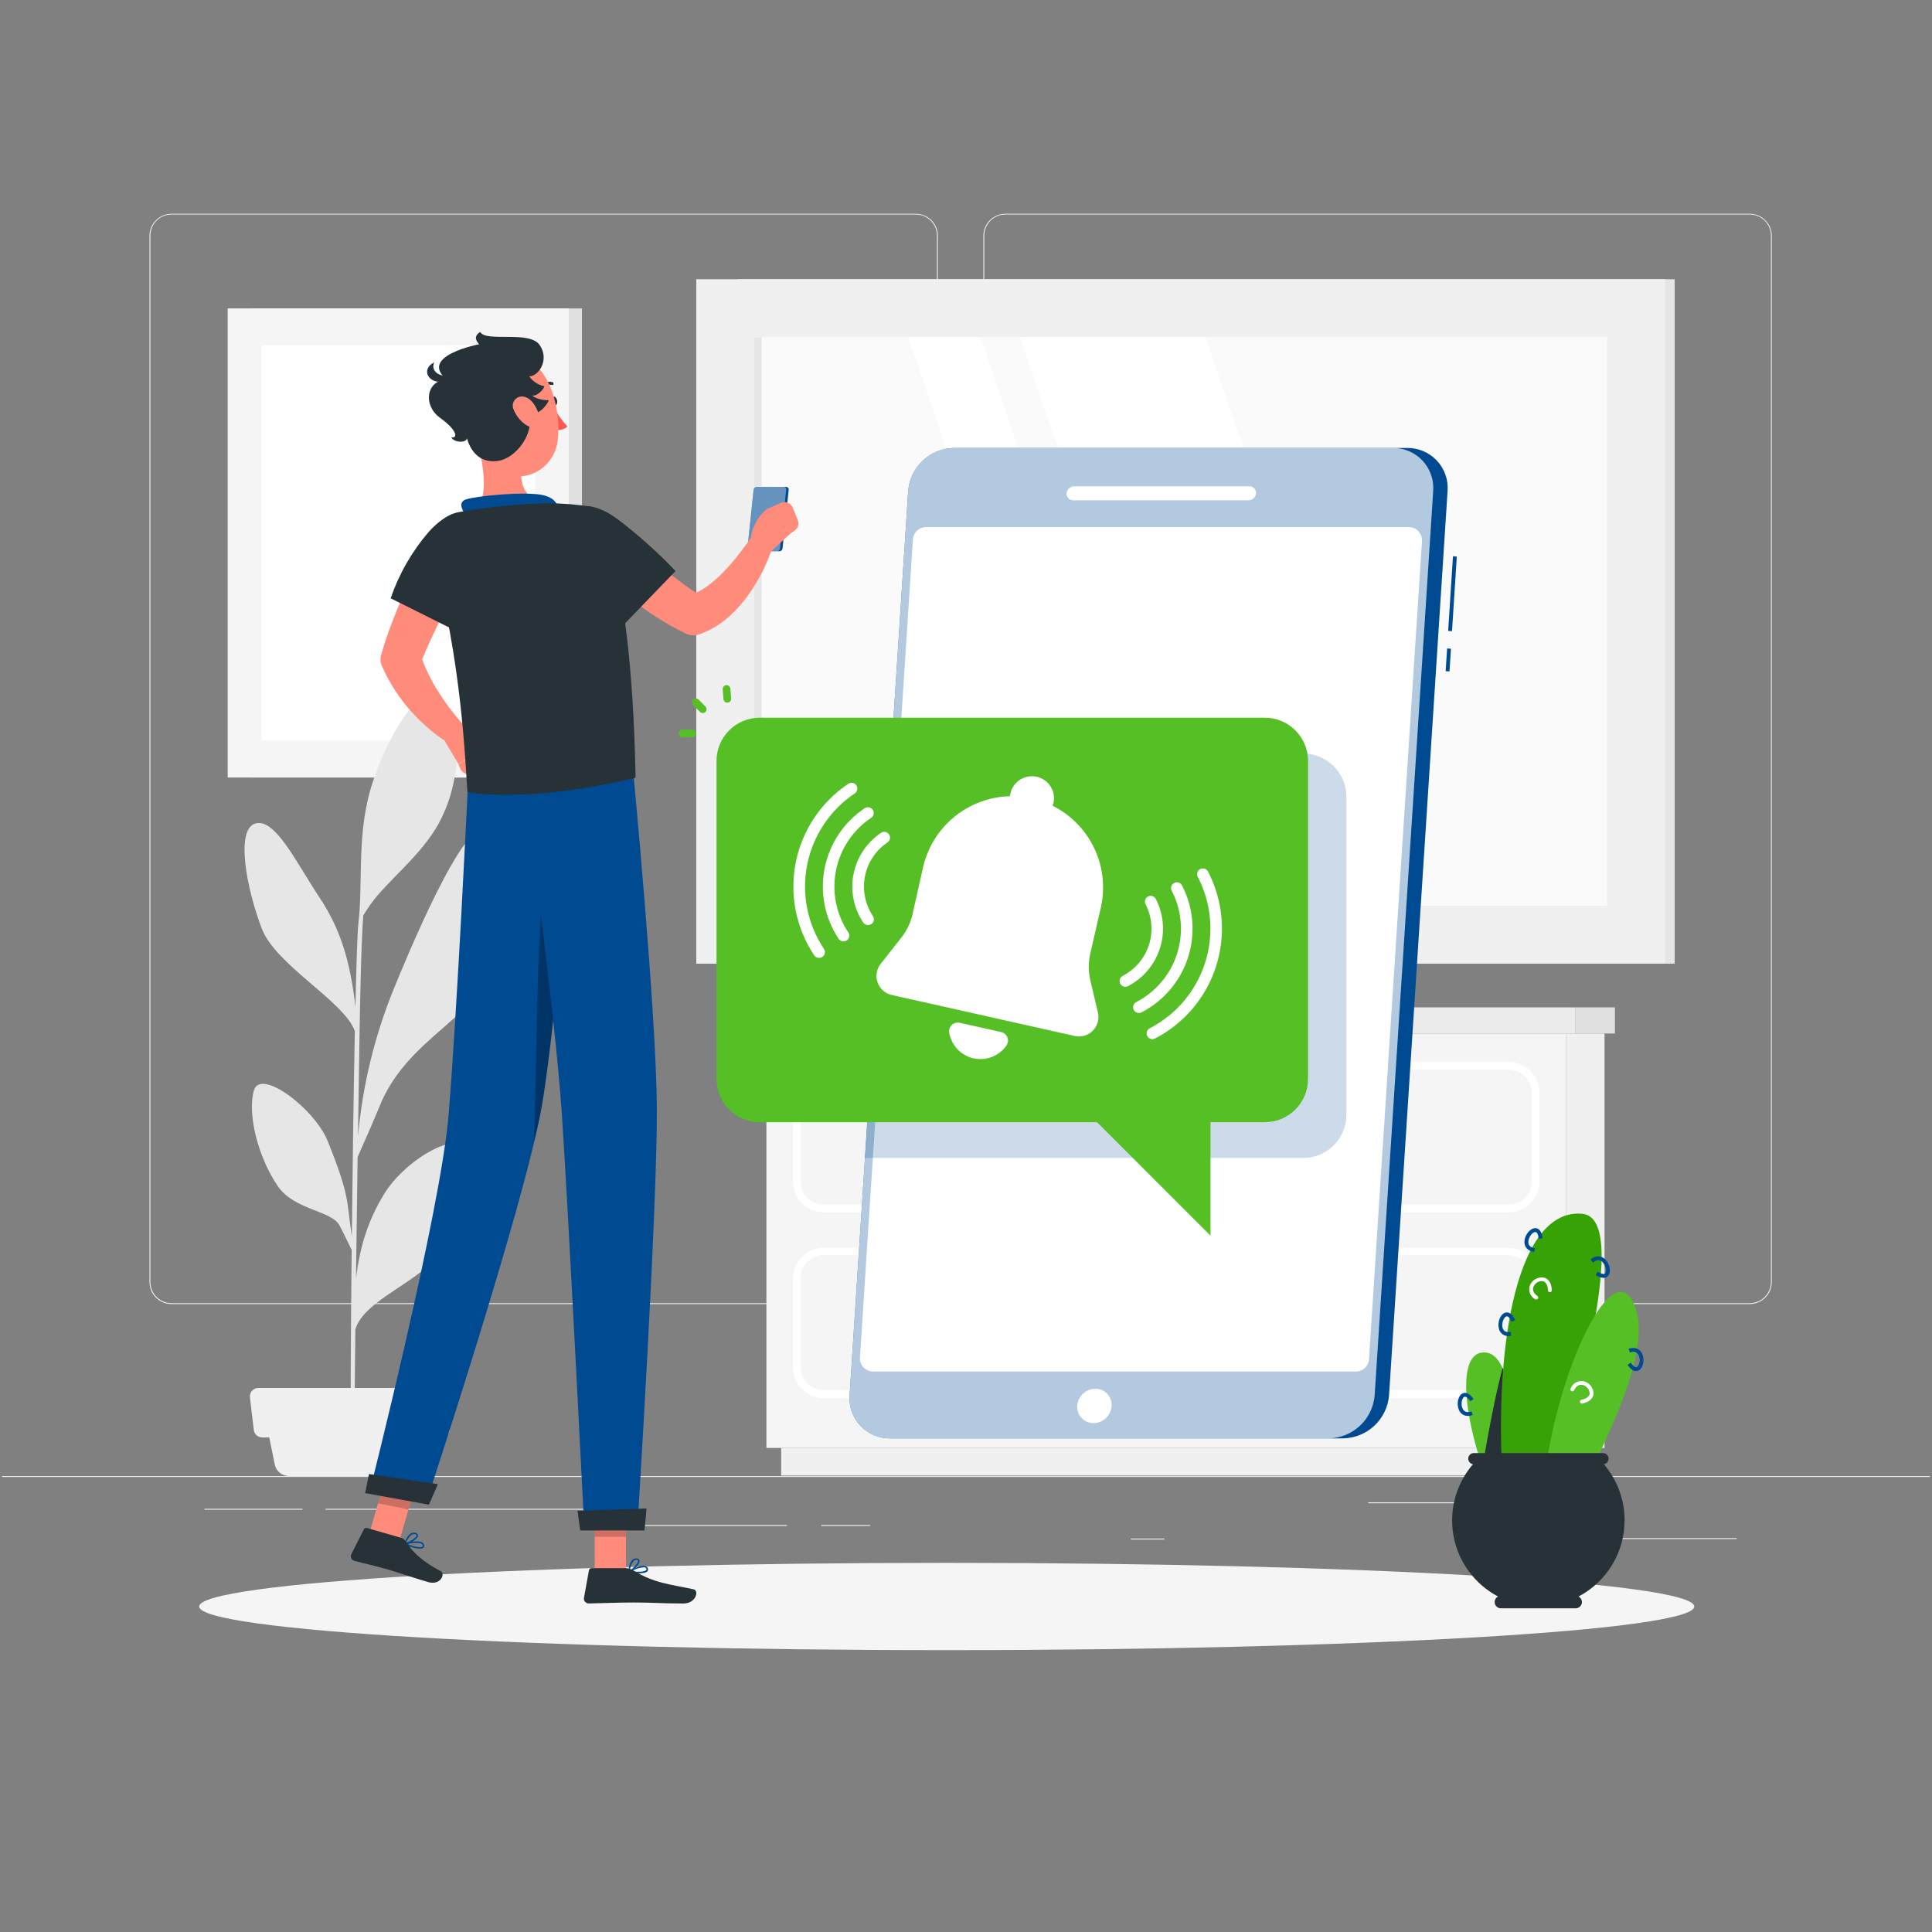
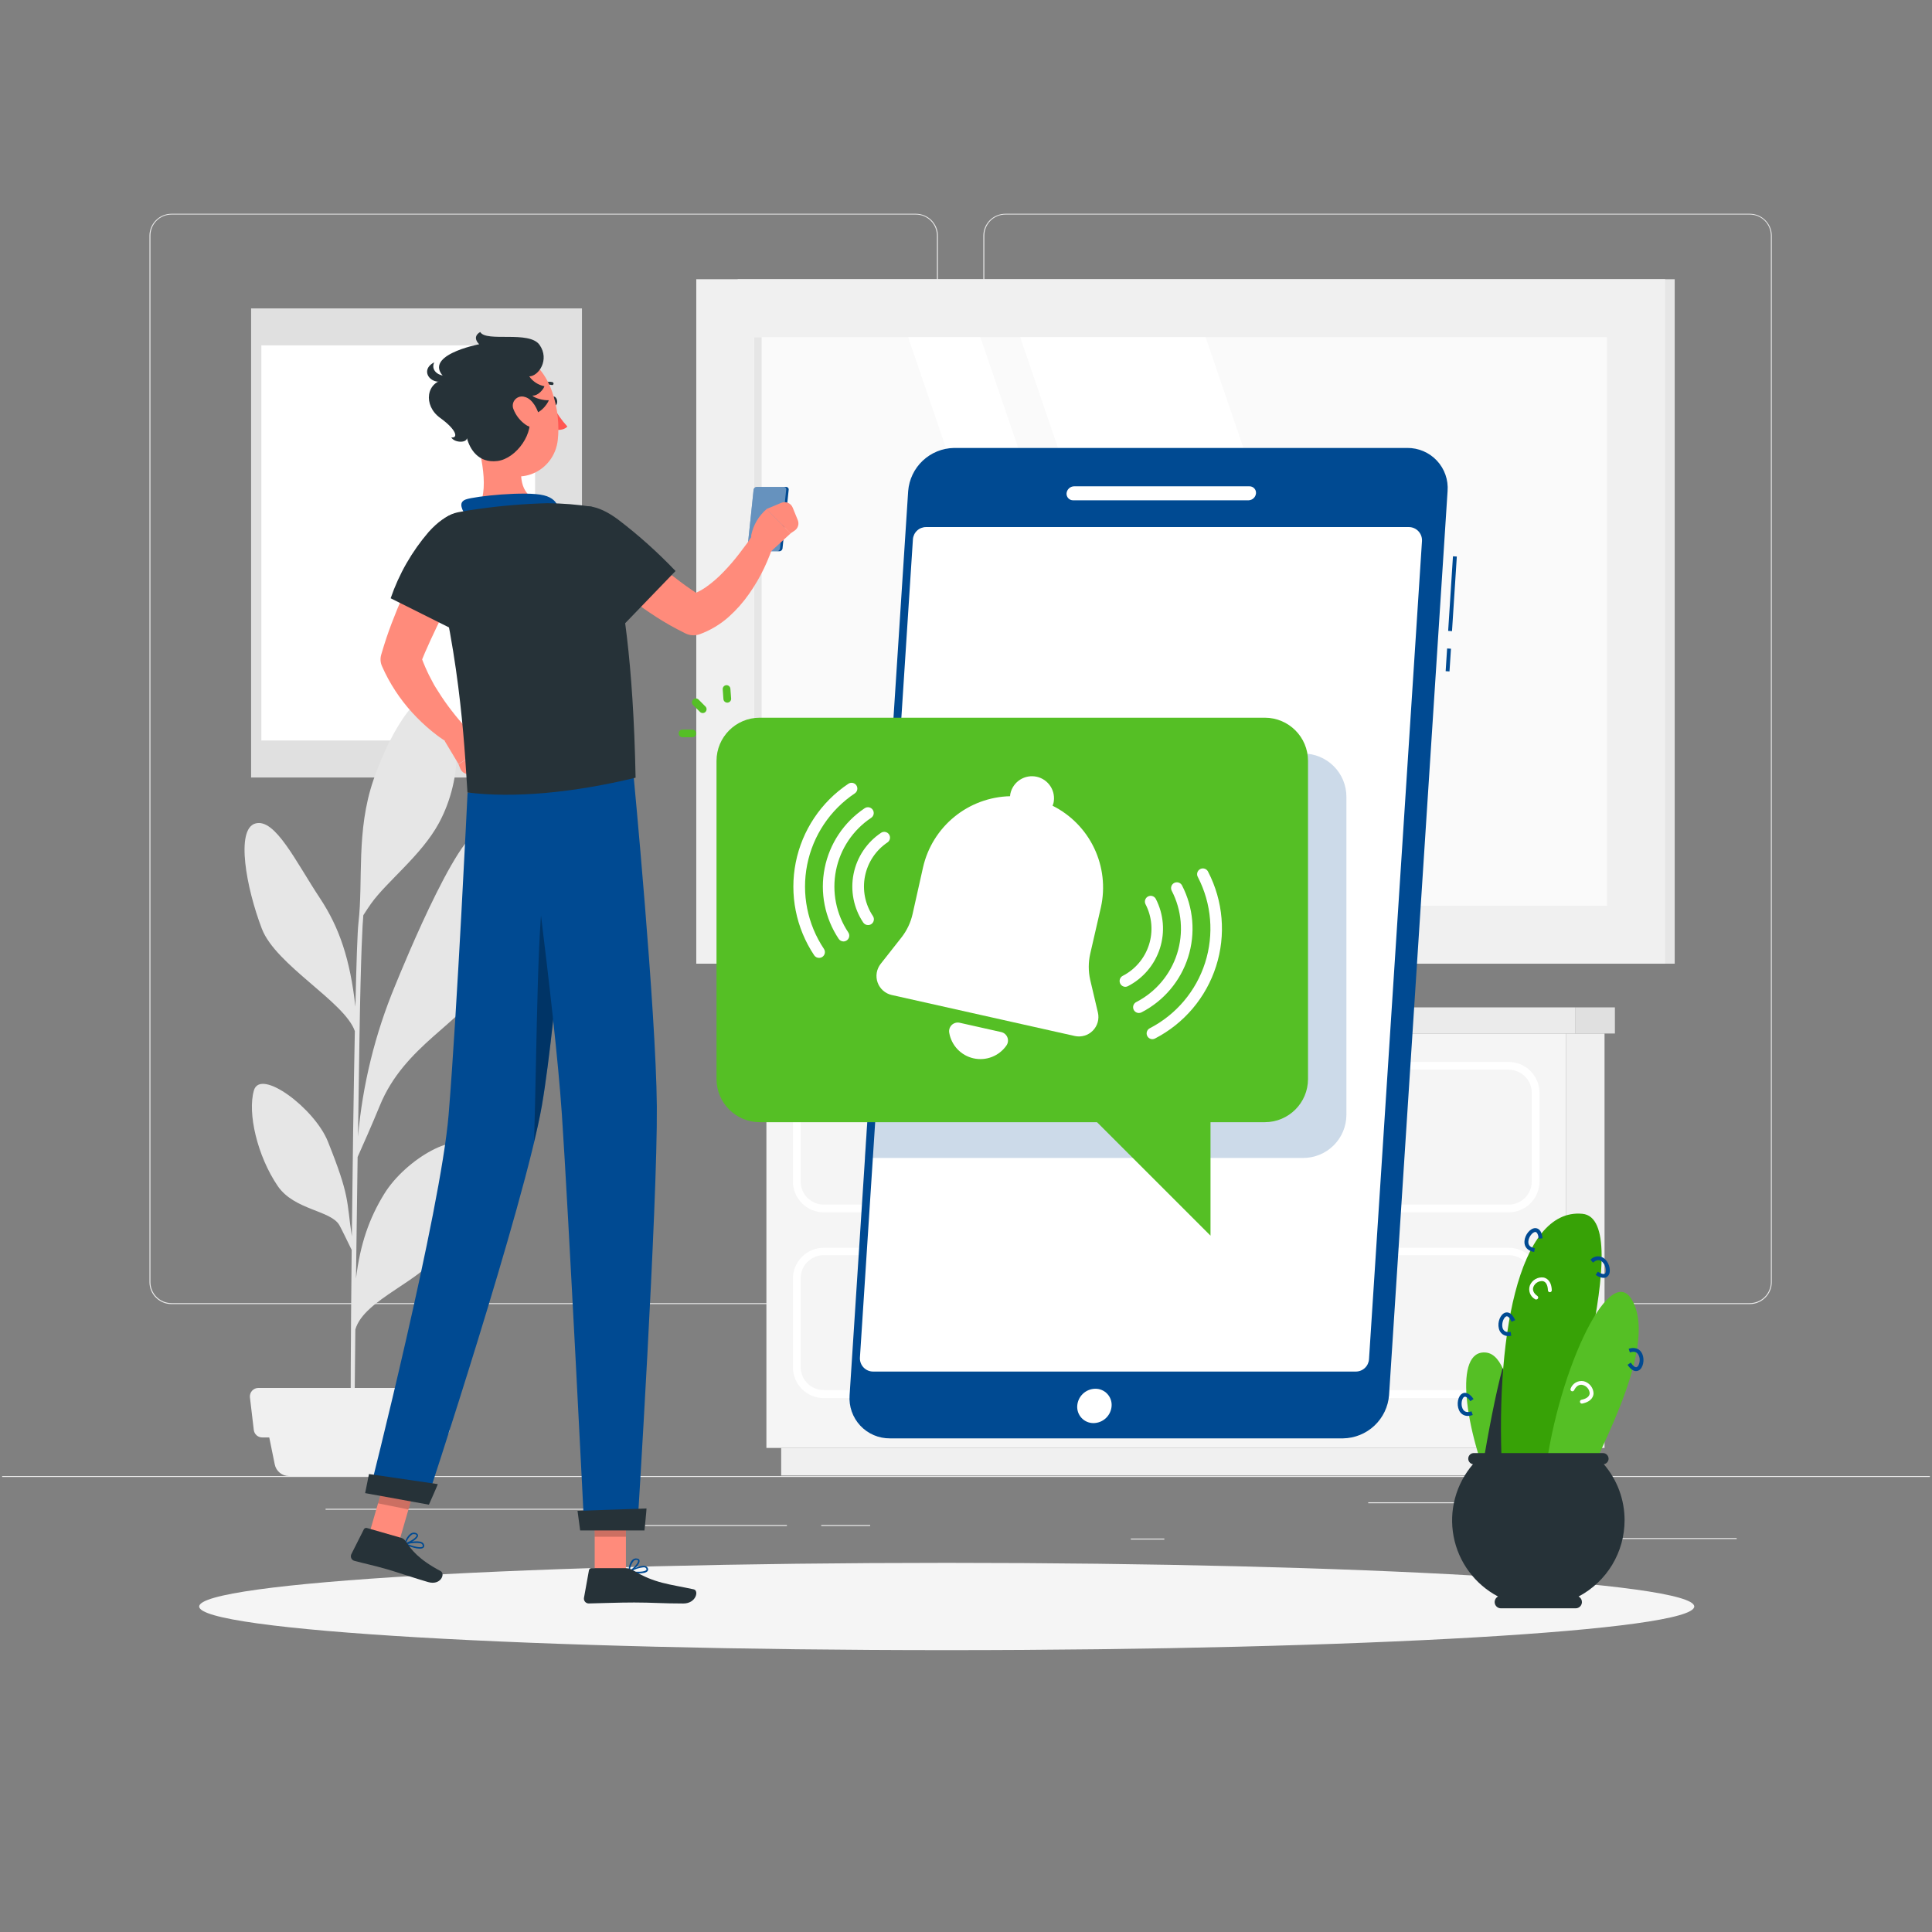
<svg xmlns="http://www.w3.org/2000/svg" width="450" height="450" viewBox="0 0 450 450" fill="none">
  <rect x="0" y="0" width="450" height="450" fill="#808080" stroke="none" />
  <g clip-path="url(#clip0_318_2759)">
    <path d="M449.5 343.797H0.5V344.021H449.5V343.797Z" fill="#EBEBEB" />
    <path d="M404.51 358.246H374.768V358.47H404.51V358.246Z" fill="#EBEBEB" />
    <path d="M271.193 358.362H263.389V358.587H271.193V358.362Z" fill="#EBEBEB" />
    <path d="M373.861 349.912H318.688V350.137H373.861V349.912Z" fill="#EBEBEB" />
    <path d="M202.676 355.21H191.28V355.435H202.676V355.21Z" fill="#EBEBEB" />
    <path d="M183.288 355.21H150.215V355.435H183.288V355.21Z" fill="#EBEBEB" />
-     <path d="M70.445 351.421H47.609V351.645H70.445V351.421Z" fill="#EBEBEB" />
    <path d="M143.084 351.421H75.833V351.645H143.084V351.421Z" fill="#EBEBEB" />
    <path d="M213.326 303.746H39.931C38.573 303.744 37.271 303.202 36.311 302.241C35.352 301.28 34.813 299.977 34.813 298.618V54.874C34.824 53.524 35.369 52.232 36.327 51.281C37.285 50.329 38.581 49.794 39.931 49.792H213.326C214.686 49.792 215.99 50.332 216.952 51.294C217.913 52.255 218.454 53.559 218.454 54.919V298.618C218.454 299.978 217.913 301.283 216.952 302.244C215.99 303.206 214.686 303.746 213.326 303.746ZM39.931 49.971C38.632 49.974 37.388 50.491 36.47 51.41C35.552 52.33 35.037 53.575 35.037 54.874V298.618C35.037 299.917 35.552 301.163 36.47 302.082C37.388 303.002 38.632 303.519 39.931 303.522H213.326C214.626 303.519 215.871 303.002 216.79 302.083C217.709 301.164 218.227 299.918 218.229 298.618V54.874C218.227 53.575 217.709 52.329 216.79 51.41C215.871 50.491 214.626 49.974 213.326 49.971H39.931Z" fill="#EBEBEB" />
    <path d="M407.572 303.746H234.169C232.809 303.744 231.507 303.203 230.545 302.242C229.584 301.28 229.043 299.978 229.041 298.618V54.874C229.055 53.523 229.601 52.232 230.561 51.28C231.521 50.329 232.817 49.794 234.169 49.792H407.572C408.921 49.796 410.214 50.332 411.171 51.284C412.127 52.235 412.67 53.525 412.682 54.874V298.618C412.682 299.975 412.144 301.277 411.187 302.238C410.229 303.199 408.929 303.741 407.572 303.746ZM234.169 49.971C232.869 49.974 231.623 50.491 230.704 51.41C229.785 52.329 229.268 53.575 229.266 54.874V298.618C229.268 299.918 229.785 301.164 230.704 302.083C231.623 303.002 232.869 303.519 234.169 303.522H407.572C408.872 303.519 410.118 303.002 411.037 302.083C411.956 301.164 412.473 299.918 412.475 298.618V54.874C412.473 53.575 411.956 52.329 411.037 51.41C410.118 50.491 408.872 49.974 407.572 49.971H234.169Z" fill="#EBEBEB" />
    <path d="M171.82 224.462L390.07 224.462V65.04L171.82 65.04L171.82 224.462Z" fill="#E6E6E6" />
    <path d="M162.176 224.462L387.834 224.462V65.04L162.176 65.04L162.176 224.462Z" fill="#F0F0F0" />
    <path d="M374.319 210.956V78.546L175.673 78.546V210.956H374.319Z" fill="#FAFAFA" />
    <path d="M326.034 210.947L280.811 78.546H237.626L282.849 210.947H326.034Z" fill="white" />
    <path d="M273.573 210.947L228.35 78.546H211.521L256.744 210.947H273.573Z" fill="white" />
    <path d="M177.397 210.956V78.546H175.682V210.956H177.397Z" fill="#E6E6E6" />
    <path d="M58.484 181.097H135.55V71.838L58.484 71.838L58.484 181.097Z" fill="#E0E0E0" />
-     <path d="M53.033 181.097H132.47V71.838L53.033 71.838L53.033 181.097Z" fill="#F5F5F5" />
    <path d="M124.631 172.476V80.44H60.873L60.873 172.476H124.631Z" fill="white" />
    <path d="M88.441 257.589C94.161 243.472 107.766 238.219 112.472 229.302C118.623 217.628 118.587 200.108 113.37 193.795C108.808 188.299 93.721 225.44 92.024 229.589C87.368 240.786 84.454 252.631 83.385 264.71C83.511 255.99 83.628 247.98 83.727 241.802C84.05 221.651 84.445 215.167 84.625 213.174C85.253 212.195 85.999 211.063 86.421 210.48C90.076 205.334 98.175 199.201 102.225 191.721C108.134 180.792 107.182 167.717 103.034 162.85C98.696 157.758 91.036 169.791 86.968 181.708C82.9 193.624 84.634 205.056 83.493 214.934C83.26 216.874 83.008 224.246 82.784 234.483C81.544 223.474 79.084 216.101 74.531 209.223C68.928 200.772 64.087 190.481 59.472 191.81C54.856 193.139 57.334 206.762 60.989 216.317C64.258 224.83 80.287 233.325 82.649 240.168C82.371 254.033 82.119 271.598 81.949 287.968C80.682 279.518 81.553 278.809 76.363 265.868C73.283 258.182 60.666 248.699 59.139 253.979C57.613 259.259 59.921 269.245 64.689 276.249C68.541 281.889 77.082 281.88 79.057 285.382C79.515 286.199 81.042 289.333 81.913 291.129C81.706 311.101 81.616 328.737 81.715 334.745L82.541 334.808C82.541 333.254 82.604 323.134 82.766 309.664C84.84 302.48 98.804 298.34 103.114 290.896C107.604 283.11 110.873 274.022 108.934 267.943C107.317 262.869 94.566 269.739 89.438 278.171C85.999 283.775 83.897 289.746 82.918 297.774C83.035 288.615 83.17 278.773 83.296 269.487C84.346 267.153 86.708 261.818 88.441 257.589Z" fill="#E6E6E6" />
    <path d="M96.64 343.797H67.293C66.518 343.796 65.766 343.528 65.166 343.037C64.565 342.546 64.153 341.863 63.998 341.103L61.914 330.866H102.028L99.945 341.13C99.781 341.885 99.364 342.561 98.762 343.046C98.161 343.531 97.412 343.796 96.64 343.797Z" fill="#F0F0F0" />
    <path d="M102.872 334.808H61.07C60.586 334.807 60.119 334.628 59.758 334.305C59.397 333.982 59.167 333.538 59.112 333.057L58.214 325.469C58.184 325.193 58.212 324.915 58.297 324.651C58.381 324.387 58.52 324.144 58.705 323.937C58.89 323.73 59.116 323.565 59.368 323.451C59.621 323.338 59.895 323.278 60.172 323.278H103.671C103.949 323.277 104.223 323.335 104.477 323.448C104.73 323.561 104.957 323.727 105.142 323.934C105.327 324.141 105.466 324.385 105.55 324.649C105.633 324.914 105.661 325.193 105.629 325.469L104.731 333.057C104.678 333.521 104.463 333.952 104.122 334.273C103.782 334.594 103.339 334.783 102.872 334.808Z" fill="#F0F0F0" />
    <path d="M364.756 337.25H373.727V240.724H364.756V337.25Z" fill="#F0F0F0" />
    <path d="M181.95 343.68H370.287V337.25H181.95V343.68Z" fill="#F0F0F0" />
    <path d="M364.765 240.724H178.511V337.25H364.765V240.724Z" fill="#F5F5F5" />
    <path d="M366.875 240.724H376.142V234.636H366.875V240.724Z" fill="#E0E0E0" />
    <path d="M366.875 234.636H176.095V240.724H366.875V234.636Z" fill="#EBEBEB" />
    <path d="M351.394 282.374H191.873C189.967 282.374 188.14 281.617 186.793 280.269C185.446 278.922 184.689 277.095 184.689 275.19V254.536C184.689 252.63 185.446 250.803 186.793 249.456C188.14 248.108 189.967 247.352 191.873 247.352H351.394C353.299 247.352 355.126 248.108 356.473 249.456C357.821 250.803 358.577 252.63 358.577 254.536V275.19C358.577 277.095 357.821 278.922 356.473 280.269C355.126 281.617 353.299 282.374 351.394 282.374ZM191.873 249.148C190.444 249.148 189.073 249.715 188.063 250.726C187.052 251.736 186.485 253.107 186.485 254.536V275.19C186.485 276.619 187.052 277.989 188.063 278.999C189.073 280.01 190.444 280.578 191.873 280.578H351.394C352.822 280.578 354.193 280.01 355.203 278.999C356.214 277.989 356.781 276.619 356.781 275.19V254.536C356.781 253.107 356.214 251.736 355.203 250.726C354.193 249.715 352.822 249.148 351.394 249.148H191.873Z" fill="white" />
    <path d="M351.394 325.648H191.873C189.967 325.648 188.14 324.891 186.793 323.544C185.446 322.197 184.689 320.37 184.689 318.464V297.81C184.689 295.905 185.446 294.078 186.793 292.73C188.14 291.383 189.967 290.626 191.873 290.626H351.394C353.299 290.626 355.126 291.383 356.473 292.73C357.821 294.078 358.577 295.905 358.577 297.81V318.464C358.577 320.37 357.821 322.197 356.473 323.544C355.126 324.891 353.299 325.648 351.394 325.648ZM191.873 292.35C190.444 292.35 189.073 292.918 188.063 293.928C187.052 294.939 186.485 296.309 186.485 297.738V318.392C186.485 319.821 187.052 321.192 188.063 322.202C189.073 323.213 190.444 323.78 191.873 323.78H351.394C352.822 323.78 354.193 323.213 355.203 322.202C356.214 321.192 356.781 319.821 356.781 318.392V297.738C356.781 296.309 356.214 294.939 355.203 293.928C354.193 292.918 352.822 292.35 351.394 292.35H191.873Z" fill="white" />
    <path d="M315.141 268.006H228.125C227.507 268.006 226.915 267.761 226.477 267.325C226.04 266.889 225.793 266.297 225.79 265.68V263.974C225.793 263.356 226.04 262.764 226.477 262.328C226.915 261.892 227.507 261.648 228.125 261.648H315.141C315.759 261.648 316.351 261.892 316.789 262.328C317.227 262.764 317.474 263.356 317.476 263.974V265.68C317.474 266.297 317.227 266.889 316.789 267.325C316.351 267.761 315.759 268.006 315.141 268.006ZM228.125 263.516C227.984 263.518 227.85 263.574 227.75 263.673C227.649 263.771 227.591 263.905 227.586 264.045V265.752C227.591 265.892 227.649 266.026 227.75 266.124C227.85 266.223 227.984 266.279 228.125 266.281H315.141C315.283 266.281 315.418 266.226 315.519 266.127C315.62 266.028 315.678 265.893 315.68 265.752V264.045C315.678 263.904 315.62 263.769 315.519 263.67C315.418 263.571 315.283 263.516 315.141 263.516H228.125Z" fill="white" />
    <path d="M315.141 311.28H228.125C227.507 311.28 226.915 311.035 226.477 310.6C226.04 310.164 225.793 309.572 225.79 308.954V307.248C225.793 306.631 226.04 306.039 226.477 305.603C226.915 305.167 227.507 304.922 228.125 304.922H315.141C315.759 304.922 316.351 305.167 316.789 305.603C317.227 306.039 317.474 306.631 317.476 307.248V308.954C317.474 309.572 317.227 310.164 316.789 310.6C316.351 311.035 315.759 311.28 315.141 311.28ZM228.125 306.718C227.984 306.721 227.85 306.777 227.75 306.876C227.649 306.974 227.591 307.108 227.586 307.248V308.954C227.591 309.095 227.649 309.228 227.75 309.327C227.85 309.426 227.984 309.482 228.125 309.484H315.141C315.283 309.484 315.418 309.429 315.519 309.33C315.62 309.23 315.678 309.096 315.68 308.954V307.248C315.678 307.107 315.62 306.972 315.519 306.873C315.418 306.774 315.283 306.718 315.141 306.718H228.125Z" fill="white" />
    <path d="M220.51 384.35C316.67 384.35 394.623 379.799 394.623 374.185C394.623 368.571 316.67 364.02 220.51 364.02C124.35 364.02 46.397 368.571 46.397 374.185C46.397 379.799 124.35 384.35 220.51 384.35Z" fill="#F5F5F5" />
    <path d="M337.062 151.043L336.72 156.331L337.616 156.389L337.958 151.101L337.062 151.043Z" fill="#004A92" />
    <path d="M338.424 129.57L337.304 146.946L338.2 147.004L339.321 129.628L338.424 129.57Z" fill="#004A92" />
    <path d="M327.767 104.336H222.207C219.497 104.384 216.901 105.439 214.927 107.297C212.953 109.155 211.742 111.682 211.53 114.385L197.889 324.966C197.79 326.257 197.96 327.554 198.388 328.776C198.817 329.997 199.494 331.117 200.378 332.062C201.263 333.008 202.334 333.76 203.524 334.269C204.714 334.779 205.997 335.036 207.291 335.023H312.833C315.549 334.978 318.15 333.923 320.129 332.063C322.108 330.204 323.324 327.673 323.538 324.966L337.169 114.385C337.269 113.094 337.099 111.797 336.671 110.576C336.242 109.355 335.564 108.236 334.68 107.291C333.795 106.346 332.724 105.595 331.534 105.087C330.344 104.578 329.061 104.322 327.767 104.336Z" fill="#004A92" />
-     <path opacity="0.7" d="M324.418 104.336H222.207C219.497 104.384 216.901 105.439 214.927 107.297C212.953 109.155 211.742 111.682 211.53 114.385L197.889 324.966C197.79 326.257 197.96 327.554 198.388 328.776C198.817 329.997 199.494 331.117 200.378 332.062C201.263 333.008 202.334 333.76 203.524 334.269C204.714 334.779 205.997 335.036 207.291 335.023H309.484C312.199 334.978 314.8 333.923 316.78 332.063C318.759 330.204 319.974 327.673 320.188 324.966L333.82 114.385C333.919 113.094 333.75 111.797 333.321 110.576C332.892 109.355 332.214 108.236 331.33 107.291C330.446 106.346 329.375 105.595 328.185 105.087C326.995 104.578 325.712 104.322 324.418 104.336Z" fill="white" />
    <path d="M315.797 319.461H203.367C202.947 319.462 202.531 319.376 202.144 319.21C201.758 319.043 201.411 318.799 201.123 318.493C200.835 318.186 200.613 317.824 200.471 317.428C200.328 317.033 200.269 316.612 200.296 316.192L212.635 125.637C212.685 124.858 213.029 124.128 213.598 123.595C214.166 123.061 214.917 122.764 215.697 122.763H328.135C328.556 122.763 328.973 122.85 329.359 123.018C329.745 123.185 330.093 123.43 330.38 123.737C330.668 124.044 330.89 124.407 331.032 124.803C331.174 125.2 331.233 125.621 331.206 126.041L318.868 316.587C318.818 317.367 318.472 318.098 317.901 318.632C317.331 319.166 316.578 319.463 315.797 319.461Z" fill="white" />
    <path d="M290.814 116.531H249.946C249.736 116.533 249.528 116.491 249.335 116.408C249.141 116.325 248.967 116.203 248.824 116.049C248.68 115.896 248.57 115.714 248.501 115.515C248.431 115.317 248.404 115.106 248.42 114.897C248.461 114.461 248.66 114.056 248.979 113.756C249.298 113.457 249.716 113.285 250.153 113.271H291.021C291.231 113.268 291.439 113.309 291.632 113.391C291.825 113.473 291.999 113.594 292.143 113.747C292.287 113.9 292.397 114.081 292.467 114.279C292.536 114.477 292.564 114.687 292.548 114.897C292.508 115.334 292.31 115.741 291.991 116.042C291.672 116.344 291.253 116.517 290.814 116.531Z" fill="white" />
    <path d="M258.917 327.462C258.852 328.538 258.381 329.55 257.599 330.293C256.818 331.036 255.784 331.456 254.706 331.467C254.188 331.472 253.675 331.37 253.198 331.168C252.721 330.965 252.291 330.667 251.935 330.291C251.579 329.915 251.304 329.47 251.127 328.984C250.95 328.497 250.875 327.979 250.907 327.462C250.975 326.387 251.447 325.378 252.228 324.637C253.01 323.896 254.042 323.478 255.119 323.466C255.636 323.46 256.149 323.561 256.626 323.762C257.103 323.964 257.533 324.261 257.889 324.636C258.246 325.011 258.521 325.456 258.698 325.942C258.875 326.428 258.95 326.946 258.917 327.462Z" fill="white" />
    <path opacity="0.2" d="M303.548 175.512H207.543L201.436 269.712H303.548C306.213 269.707 308.767 268.647 310.651 266.764C312.536 264.881 313.599 262.328 313.606 259.663V185.596C313.608 182.925 312.55 180.363 310.664 178.472C308.778 176.581 306.219 175.516 303.548 175.512Z" fill="#004A92" />
    <path d="M294.604 167.169H176.948C171.393 167.169 166.89 171.672 166.89 177.227V251.321C166.89 256.875 171.393 261.378 176.948 261.378H294.604C300.159 261.378 304.662 256.875 304.662 251.321V177.227C304.662 171.672 300.159 167.169 294.604 167.169Z" fill="#55BF25" />
    <path d="M163.676 166.083C163.44 166.082 163.214 165.988 163.047 165.822L161.431 164.215C161.262 164.046 161.167 163.816 161.167 163.577C161.167 163.338 161.262 163.109 161.431 162.94C161.6 162.771 161.829 162.676 162.068 162.676C162.307 162.676 162.537 162.771 162.706 162.94L164.313 164.556C164.48 164.724 164.574 164.952 164.574 165.189C164.574 165.426 164.48 165.654 164.313 165.822C164.229 165.905 164.13 165.971 164.02 166.016C163.911 166.061 163.794 166.083 163.676 166.083Z" fill="#55BF25" />
    <path d="M161.242 171.722H158.97C158.732 171.722 158.504 171.628 158.335 171.459C158.167 171.291 158.072 171.062 158.072 170.824C158.072 170.586 158.167 170.358 158.335 170.189C158.504 170.021 158.732 169.926 158.97 169.926H161.242C161.48 169.926 161.709 170.021 161.877 170.189C162.045 170.358 162.14 170.586 162.14 170.824C162.14 171.062 162.045 171.291 161.877 171.459C161.709 171.628 161.48 171.722 161.242 171.722Z" fill="#55BF25" />
    <path d="M169.396 163.658C169.168 163.659 168.949 163.573 168.782 163.418C168.615 163.263 168.514 163.05 168.498 162.823L168.336 160.551C168.328 160.433 168.343 160.314 168.38 160.202C168.417 160.09 168.476 159.986 168.554 159.897C168.632 159.808 168.726 159.735 168.832 159.682C168.938 159.629 169.053 159.598 169.171 159.59C169.408 159.575 169.641 159.655 169.82 159.811C169.998 159.968 170.107 160.189 170.123 160.425L170.294 162.697C170.302 162.815 170.288 162.934 170.25 163.046C170.213 163.158 170.154 163.262 170.076 163.351C169.998 163.44 169.904 163.514 169.798 163.566C169.692 163.619 169.577 163.65 169.459 163.658H169.396Z" fill="#55BF25" />
    <path d="M245.825 251.689L281.951 287.807V251.689H245.825Z" fill="#55BF25" />
    <path d="M255.73 235.866L253.934 228.242C253.48 226.238 253.48 224.158 253.934 222.154L256.43 211.297C257.451 206.667 256.898 201.829 254.858 197.549C252.819 193.269 249.409 189.793 245.169 187.671C245.249 187.471 245.318 187.267 245.376 187.06C245.523 186.401 245.539 185.72 245.423 185.055C245.308 184.39 245.062 183.755 244.7 183.185C244.339 182.615 243.869 182.122 243.317 181.733C242.765 181.345 242.141 181.069 241.483 180.922C240.824 180.775 240.143 180.758 239.478 180.874C238.813 180.99 238.178 181.236 237.608 181.597C237.038 181.959 236.545 182.429 236.156 182.981C235.768 183.533 235.492 184.156 235.345 184.815C235.3 185.025 235.273 185.238 235.264 185.452C230.525 185.564 225.958 187.253 222.287 190.252C218.616 193.251 216.05 197.39 214.996 202.012L212.563 212.877C212.116 214.878 211.226 216.753 209.959 218.364L205.118 224.515C204.645 225.119 204.332 225.832 204.208 226.589C204.085 227.346 204.155 228.122 204.413 228.845C204.67 229.567 205.106 230.213 205.68 230.721C206.254 231.23 206.947 231.585 207.696 231.753L250.351 241.308C251.096 241.469 251.87 241.44 252.602 241.222C253.333 241.005 253.997 240.606 254.534 240.063C255.07 239.521 255.461 238.852 255.67 238.118C255.879 237.384 255.899 236.61 255.73 235.866Z" fill="white" />
    <path d="M223.518 238.219C223.194 238.147 222.857 238.157 222.537 238.247C222.217 238.337 221.924 238.504 221.684 238.734C221.445 238.964 221.265 239.25 221.162 239.565C221.059 239.881 221.036 240.218 221.094 240.545C221.339 241.988 222.008 243.325 223.015 244.387C224.023 245.448 225.323 246.186 226.752 246.506C228.18 246.825 229.671 246.713 231.035 246.182C232.399 245.652 233.574 244.727 234.411 243.526C234.602 243.256 234.724 242.942 234.765 242.613C234.807 242.285 234.767 241.951 234.649 241.641C234.531 241.331 234.338 241.056 234.089 240.838C233.839 240.62 233.54 240.467 233.217 240.392L223.518 238.219Z" fill="white" />
    <path d="M190.759 223.106C190.537 223.107 190.317 223.053 190.121 222.948C189.925 222.843 189.759 222.69 189.637 222.504C185.395 216.15 183.852 208.371 185.346 200.878C186.839 193.386 191.248 186.794 197.602 182.552C197.9 182.354 198.264 182.283 198.614 182.354C198.964 182.424 199.272 182.631 199.47 182.929C199.668 183.227 199.739 183.591 199.668 183.941C199.597 184.291 199.39 184.599 199.093 184.797C193.341 188.65 189.353 194.628 188.006 201.418C186.659 208.209 188.063 215.257 191.909 221.013C192.107 221.31 192.18 221.673 192.111 222.023C192.042 222.374 191.837 222.682 191.541 222.881C191.309 223.034 191.036 223.112 190.759 223.106Z" fill="white" />
    <path d="M196.462 219.28C196.241 219.279 196.024 219.223 195.83 219.118C195.636 219.013 195.47 218.862 195.348 218.679C192.12 213.838 190.945 207.914 192.081 202.208C193.218 196.501 196.573 191.48 201.41 188.245C201.557 188.147 201.722 188.078 201.896 188.044C202.07 188.009 202.249 188.009 202.423 188.044C202.597 188.079 202.762 188.147 202.909 188.246C203.057 188.344 203.183 188.471 203.282 188.618C203.38 188.765 203.449 188.931 203.483 189.105C203.518 189.279 203.518 189.458 203.483 189.631C203.449 189.805 203.38 189.971 203.282 190.118C203.183 190.265 203.057 190.392 202.909 190.49C198.664 193.323 195.718 197.727 194.719 202.732C193.721 207.737 194.751 212.934 197.584 217.179C197.783 217.475 197.856 217.839 197.786 218.189C197.717 218.539 197.512 218.848 197.216 219.047C196.992 219.196 196.73 219.277 196.462 219.28Z" fill="white" />
    <path d="M202.173 215.464C201.953 215.465 201.736 215.411 201.541 215.308C201.347 215.204 201.181 215.054 201.059 214.871C199.959 213.224 199.195 211.375 198.809 209.432C198.424 207.489 198.426 205.489 198.815 203.546C199.203 201.603 199.971 199.757 201.075 198.111C202.178 196.466 203.595 195.054 205.244 193.957C205.541 193.772 205.897 193.71 206.238 193.784C206.58 193.857 206.879 194.061 207.073 194.351C207.268 194.64 207.342 194.995 207.281 195.338C207.219 195.682 207.027 195.988 206.744 196.193C205.391 197.096 204.229 198.256 203.325 199.609C202.421 200.961 201.792 202.478 201.474 204.073C201.156 205.668 201.156 207.311 201.473 208.906C201.79 210.501 202.419 212.019 203.322 213.371C203.519 213.669 203.59 214.031 203.521 214.381C203.452 214.73 203.249 215.039 202.954 215.239C202.723 215.392 202.45 215.47 202.173 215.464Z" fill="white" />
    <path d="M268.418 242.044C268.117 242.044 267.825 241.942 267.588 241.756C267.352 241.569 267.184 241.309 267.113 241.017C267.042 240.724 267.07 240.416 267.195 240.142C267.319 239.867 267.532 239.642 267.799 239.503C273.951 236.324 278.59 230.833 280.695 224.235C282.799 217.637 282.198 210.474 279.024 204.32C278.927 204.162 278.864 203.985 278.839 203.802C278.814 203.619 278.826 203.432 278.876 203.254C278.926 203.075 279.012 202.909 279.13 202.766C279.247 202.622 279.392 202.505 279.556 202.42C279.721 202.335 279.901 202.285 280.086 202.273C280.271 202.261 280.456 202.287 280.63 202.35C280.804 202.413 280.964 202.511 281.098 202.638C281.233 202.765 281.34 202.919 281.412 203.089C283.147 206.452 284.201 210.124 284.516 213.895C284.831 217.666 284.4 221.462 283.247 225.066C282.095 228.67 280.244 232.012 277.799 234.9C275.355 237.789 272.366 240.168 269.002 241.901C268.82 241.99 268.621 242.039 268.418 242.044Z" fill="white" />
    <path d="M265.266 235.947C264.965 235.946 264.673 235.845 264.436 235.658C264.2 235.472 264.032 235.212 263.961 234.919C263.89 234.627 263.918 234.318 264.043 234.044C264.167 233.77 264.38 233.545 264.647 233.406C266.894 232.247 268.891 230.657 270.523 228.726C272.155 226.796 273.39 224.562 274.158 222.153C274.926 219.745 275.212 217.208 274.999 214.689C274.786 212.17 274.079 209.717 272.917 207.472C272.753 207.154 272.722 206.783 272.83 206.442C272.939 206.101 273.179 205.817 273.497 205.653C273.814 205.489 274.185 205.457 274.526 205.566C274.867 205.675 275.151 205.914 275.315 206.232C276.639 208.792 277.445 211.588 277.687 214.459C277.929 217.331 277.603 220.222 276.728 222.968C275.852 225.713 274.444 228.259 272.583 230.46C270.723 232.661 268.447 234.474 265.886 235.794C265.695 235.896 265.482 235.949 265.266 235.947Z" fill="white" />
    <path d="M262.114 229.85C261.814 229.845 261.524 229.74 261.29 229.553C261.055 229.366 260.89 229.106 260.819 228.814C260.748 228.522 260.776 228.215 260.898 227.941C261.02 227.667 261.23 227.441 261.495 227.299C262.941 226.555 264.225 225.533 265.276 224.292C266.326 223.051 267.121 221.615 267.616 220.066C268.111 218.517 268.295 216.886 268.158 215.265C268.022 213.645 267.567 212.068 266.82 210.623C266.656 210.305 266.624 209.935 266.733 209.594C266.841 209.253 267.081 208.969 267.399 208.805C267.717 208.641 268.087 208.609 268.428 208.718C268.769 208.827 269.053 209.066 269.218 209.384C271.045 212.941 271.387 217.077 270.168 220.885C268.949 224.694 266.269 227.863 262.716 229.697C262.53 229.793 262.324 229.845 262.114 229.85Z" fill="white" />
    <path d="M183.117 113.415H176.257C176.079 113.419 175.908 113.487 175.775 113.605C175.642 113.724 175.555 113.885 175.529 114.062L174.092 127.747C174.082 127.829 174.09 127.913 174.114 127.993C174.139 128.072 174.18 128.145 174.236 128.207C174.291 128.269 174.359 128.319 174.435 128.352C174.511 128.386 174.593 128.403 174.676 128.403H181.537C181.716 128.398 181.888 128.329 182.021 128.209C182.155 128.089 182.241 127.925 182.264 127.747L183.701 114.062C183.711 113.979 183.704 113.896 183.679 113.817C183.654 113.738 183.613 113.666 183.557 113.604C183.502 113.543 183.434 113.494 183.358 113.462C183.282 113.429 183.2 113.413 183.117 113.415Z" fill="#004A92" />
    <path opacity="0.4" d="M182.498 113.415H176.257C176.079 113.419 175.908 113.487 175.775 113.605C175.642 113.724 175.555 113.885 175.529 114.062L174.092 127.747C174.082 127.829 174.09 127.913 174.114 127.993C174.139 128.072 174.18 128.145 174.236 128.207C174.291 128.269 174.359 128.319 174.435 128.352C174.511 128.386 174.593 128.403 174.676 128.403H180.962C181.14 128.397 181.311 128.328 181.443 128.208C181.575 128.088 181.659 127.924 181.68 127.747L183.117 114.062C183.13 113.976 183.123 113.889 183.097 113.806C183.071 113.724 183.026 113.648 182.966 113.586C182.906 113.524 182.833 113.476 182.752 113.446C182.671 113.416 182.584 113.406 182.498 113.415Z" fill="white" />
    <path d="M148.733 366.471C149.631 366.471 150.529 366.337 150.843 365.924C150.92 365.813 150.961 365.681 150.961 365.546C150.961 365.412 150.92 365.28 150.843 365.169C150.712 364.968 150.51 364.824 150.277 364.765C149.056 364.433 146.578 365.888 146.47 365.95C146.442 365.968 146.42 365.994 146.407 366.024C146.394 366.055 146.391 366.089 146.398 366.121C146.405 366.157 146.422 366.19 146.448 366.215C146.473 366.241 146.506 366.258 146.542 366.265C147.265 366.395 147.998 366.464 148.733 366.471ZM149.828 365.061C149.939 365.047 150.05 365.047 150.161 365.061C150.303 365.096 150.428 365.182 150.511 365.304C150.637 365.519 150.601 365.627 150.511 365.681C150.197 366.157 148.356 366.166 147 365.977C147.871 365.483 148.833 365.171 149.828 365.061Z" fill="#004A92" />
    <path d="M146.524 366.265H146.596C147.494 365.87 149.128 364.298 148.957 363.472C148.957 363.283 148.769 363.041 148.293 362.996C148.124 362.977 147.954 362.993 147.792 363.043C147.63 363.092 147.479 363.174 147.35 363.283C146.452 364.047 146.353 365.977 146.344 366.085C146.343 366.117 146.35 366.148 146.364 366.176C146.378 366.205 146.399 366.229 146.425 366.247C146.456 366.262 146.49 366.268 146.524 366.265ZM148.176 363.319H148.275C148.589 363.319 148.616 363.472 148.616 363.508C148.724 364.002 147.592 365.241 146.721 365.78C146.776 364.956 147.091 364.17 147.619 363.535C147.775 363.402 147.971 363.326 148.176 363.319Z" fill="#004A92" />
    <path d="M145.787 349.257H138.514V366.094H145.787V349.257Z" fill="#FF8B7B" />
    <path d="M85.765 358.066L93.03 358.856L97.762 342.513L90.498 341.722L85.765 358.066Z" fill="#FF8B7B" />
    <path d="M96.406 360.5C97.304 360.733 98.202 360.832 98.606 360.5C98.705 360.408 98.772 360.287 98.798 360.155C98.824 360.023 98.807 359.885 98.75 359.763C98.713 359.651 98.655 359.548 98.578 359.458C98.501 359.369 98.407 359.296 98.301 359.242C97.179 358.623 94.395 359.404 94.278 359.431C94.244 359.44 94.213 359.46 94.191 359.487C94.168 359.515 94.155 359.548 94.153 359.584C94.152 359.619 94.162 359.654 94.182 359.685C94.201 359.715 94.228 359.739 94.26 359.754C94.953 360.063 95.671 360.313 96.406 360.5ZM97.825 359.422C97.934 359.448 98.04 359.488 98.14 359.539C98.273 359.602 98.376 359.715 98.427 359.853C98.499 360.096 98.427 360.185 98.427 360.239C97.996 360.607 96.191 360.167 94.907 359.647C95.856 359.385 96.848 359.312 97.825 359.431V359.422Z" fill="#004A92" />
    <path d="M94.296 359.772H94.368C95.266 359.602 97.331 358.506 97.367 357.68C97.367 357.482 97.295 357.213 96.837 357.051C96.676 356.993 96.505 356.968 96.334 356.977C96.162 356.987 95.995 357.03 95.841 357.105C94.781 357.617 94.188 359.467 94.161 359.539C94.146 359.565 94.138 359.594 94.138 359.624C94.138 359.654 94.146 359.683 94.161 359.709C94.177 359.731 94.197 359.747 94.221 359.758C94.244 359.769 94.27 359.774 94.296 359.772ZM96.631 357.357H96.739C97.035 357.464 97.026 357.59 97.026 357.626C97.026 358.129 95.589 359.036 94.601 359.332C94.85 358.556 95.341 357.879 96.002 357.402C96.2 357.311 96.423 357.295 96.631 357.357Z" fill="#004A92" />
    <path d="M93.416 358.183L85.469 355.902C85.332 355.861 85.186 355.869 85.054 355.925C84.923 355.98 84.816 356.08 84.75 356.207L81.823 362.017C81.754 362.164 81.719 362.325 81.72 362.487C81.721 362.649 81.757 362.809 81.826 362.956C81.896 363.102 81.997 363.232 82.122 363.335C82.247 363.438 82.393 363.512 82.55 363.553C85.334 364.298 86.726 364.532 90.219 365.528C92.365 366.148 96.739 367.639 99.711 368.492C102.683 369.345 103.779 366.552 102.63 365.941C97.475 363.202 95.823 360.993 94.458 358.946C94.213 358.575 93.843 358.304 93.416 358.183Z" fill="#263238" />
    <path d="M145.707 365.25H137.768C137.626 365.248 137.487 365.298 137.378 365.391C137.269 365.483 137.197 365.612 137.176 365.753L136.017 372.174C135.991 372.334 136 372.498 136.044 372.654C136.087 372.81 136.164 372.956 136.269 373.079C136.374 373.203 136.505 373.303 136.652 373.371C136.799 373.44 136.959 373.475 137.122 373.476C139.986 373.422 144.117 373.251 147.718 373.251C151.93 373.251 154.229 373.485 159.168 373.485C162.149 373.485 162.849 370.467 161.583 370.189C155.845 368.95 152.531 368.815 147.485 365.78C146.949 365.451 146.335 365.268 145.707 365.25Z" fill="#263238" />
    <path opacity="0.2" d="M145.787 349.257H138.514V357.94H145.787V349.257Z" fill="black" />
    <path opacity="0.2" d="M90.498 341.731L97.762 342.513L95.131 351.583L88.055 350.155L90.498 341.731Z" fill="black" />
    <path d="M133.826 181.798C133.826 181.798 129.812 236.701 126.22 257.517C122.26 280.317 99.217 350.128 99.217 350.128L86.017 347.712C86.017 347.712 102.657 282.158 104.497 259.582C106.5 235.085 108.907 184.59 108.907 184.59L133.826 181.798Z" fill="#004A92" />
    <path opacity="0.3" d="M127.064 204.607C127.783 201.589 129.435 205.388 131.357 211.97C129.902 228.26 128.007 247.127 126.193 257.526C125.789 259.852 125.178 262.671 124.397 265.868C125.089 242.628 125.115 212.77 127.064 204.607Z" fill="black" />
    <path d="M147.539 180.307C147.539 180.307 152.81 235.498 152.989 257.67C153.178 280.739 148.428 356.261 148.428 356.261H136.098C136.098 356.261 132.398 282.086 130.863 259.43C129.183 234.735 122.116 183.1 122.116 183.1L147.539 180.307Z" fill="#004A92" />
    <path d="M101.974 345.683C102.028 345.683 99.9 350.469 99.9 350.469L85.047 347.775L85.945 343.33L101.974 345.683Z" fill="#263238" />
    <path d="M150.583 351.349C150.637 351.349 150.107 356.468 150.107 356.468H135.128L134.518 351.906L150.583 351.349Z" fill="#263238" />
    <path d="M109.266 131.114C108.278 133.027 107.191 135.039 106.204 137.023L103.186 143.004C102.208 144.998 101.247 147 100.322 149.003C99.397 151.005 98.526 152.999 97.78 154.992L97.709 151.849C98.234 153.463 98.863 155.041 99.594 156.573C99.945 157.363 100.394 158.117 100.78 158.899C101.166 159.68 101.678 160.425 102.136 161.162C103.088 162.684 104.12 164.155 105.225 165.571C105.782 166.28 106.338 167.008 106.931 167.69C107.524 168.373 108.17 169.082 108.727 169.666L108.907 169.863C109.32 170.317 109.559 170.904 109.579 171.518C109.6 172.132 109.401 172.734 109.018 173.215C108.636 173.695 108.095 174.024 107.492 174.143C106.889 174.261 106.263 174.16 105.728 173.859C104.799 173.337 103.9 172.764 103.034 172.144C102.136 171.551 101.345 170.932 100.537 170.276C98.919 168.949 97.401 167.506 95.993 165.957C94.557 164.383 93.25 162.695 92.087 160.91C90.892 159.091 89.852 157.175 88.98 155.181C88.596 154.335 88.529 153.378 88.791 152.487L88.917 152.065C89.6 149.721 90.363 147.449 91.207 145.222C92.051 142.995 92.949 140.813 93.901 138.667C94.853 136.52 95.85 134.401 96.9 132.309C97.951 130.216 99.011 128.169 100.223 126.077C100.893 124.879 102.008 123.995 103.327 123.615C104.645 123.235 106.061 123.391 107.265 124.049C108.469 124.706 109.365 125.813 109.758 127.127C110.151 128.442 110.01 129.859 109.365 131.07L109.266 131.114Z" fill="#FF8B7B" />
    <path d="M114.42 127.918C114.78 134.769 107.003 147.35 107.003 147.35L90.992 139.349C92.937 133.674 95.949 128.422 99.864 123.877C108.332 114.519 114.088 121.632 114.42 127.918Z" fill="#263238" />
    <path d="M103.572 172.575L106.796 177.963L113.504 173.671C112.333 171.571 110.498 169.919 108.287 168.974C107.776 168.811 107.223 168.836 106.729 169.045C106.234 169.255 105.832 169.634 105.593 170.115L103.572 172.575Z" fill="#FF8B7B" />
    <path d="M109.481 180.262L112.597 179.678C112.86 179.63 113.11 179.53 113.333 179.384C113.557 179.239 113.749 179.05 113.899 178.83C114.05 178.609 114.155 178.361 114.209 178.1C114.263 177.839 114.264 177.569 114.214 177.308L113.504 173.716L106.796 178.008L107.245 179.095C107.429 179.515 107.751 179.86 108.158 180.072C108.564 180.285 109.031 180.352 109.481 180.262Z" fill="#FF8B7B" />
    <path d="M128.402 93.488C128.465 94.072 128.833 94.53 129.21 94.494C129.588 94.458 129.839 93.964 129.767 93.38C129.695 92.797 129.336 92.339 128.959 92.366C128.582 92.393 128.33 92.896 128.402 93.488Z" fill="#263238" />
    <path d="M128.779 94.53C129.688 96.274 130.82 97.892 132.147 99.343C131.249 100.394 129.453 100.089 129.453 100.089L128.779 94.53Z" fill="#FF5652" />
    <path d="M125.888 90.39C125.934 90.397 125.982 90.394 126.027 90.379C126.072 90.365 126.114 90.341 126.148 90.309C126.46 90.018 126.838 89.807 127.25 89.696C127.661 89.585 128.094 89.576 128.51 89.672C128.552 89.685 128.597 89.69 128.641 89.685C128.686 89.681 128.729 89.667 128.767 89.645C128.806 89.623 128.84 89.594 128.867 89.558C128.894 89.522 128.913 89.482 128.923 89.438C128.945 89.349 128.933 89.255 128.888 89.174C128.843 89.094 128.768 89.034 128.681 89.007C128.156 88.882 127.608 88.887 127.085 89.021C126.562 89.156 126.08 89.416 125.681 89.779C125.648 89.811 125.621 89.85 125.603 89.892C125.585 89.935 125.576 89.98 125.576 90.026C125.576 90.073 125.585 90.118 125.603 90.161C125.621 90.203 125.648 90.242 125.681 90.273C125.706 90.306 125.737 90.333 125.773 90.353C125.808 90.373 125.847 90.385 125.888 90.39Z" fill="#263238" />
    <path d="M110.298 99.99C112.014 105.189 114.295 114.771 111.044 118.614C111.044 118.614 113.181 123.85 123.023 123.014C133.862 122.116 127.513 117.222 127.513 117.222C121.425 116.324 121.012 111.933 121.514 107.739L110.298 99.99Z" fill="#FF8B7B" />
    <path d="M108.718 120.509C107.703 118.884 106.572 117.025 108.493 116.333C110.604 115.57 122.457 114.331 126.678 115.373C130.899 116.414 130.037 119.863 130.037 119.863L108.718 120.509Z" fill="#004A92" />
    <path d="M143.426 122.7C144.97 124.119 146.641 125.691 148.302 127.127C149.963 128.564 151.642 130.037 153.331 131.456C155.019 132.875 156.743 134.213 158.476 135.515C160.209 136.817 161.969 138.002 163.729 139.107L160.137 138.765C161.63 138.367 163.043 137.714 164.313 136.835C165.798 135.797 167.175 134.615 168.426 133.306C169.774 131.926 171.037 130.466 172.207 128.932C172.808 128.151 173.41 127.361 174.003 126.544C174.595 125.727 175.134 124.864 175.628 124.11L175.727 123.966C176.068 123.446 176.585 123.065 177.183 122.893C177.782 122.722 178.422 122.771 178.987 123.032C179.552 123.294 180.005 123.75 180.262 124.317C180.519 124.884 180.563 125.524 180.387 126.122C180.046 127.289 179.687 128.286 179.274 129.327C178.861 130.369 178.43 131.393 177.945 132.399C176.962 134.45 175.811 136.418 174.506 138.281C173.135 140.256 171.537 142.064 169.746 143.669C167.763 145.438 165.463 146.816 162.966 147.728C162.43 147.916 161.862 147.997 161.295 147.965C160.728 147.932 160.172 147.788 159.662 147.539L159.365 147.386C157.135 146.29 154.971 145.067 152.882 143.722C150.843 142.402 148.868 141.028 146.964 139.556C145.06 138.083 143.219 136.592 141.423 135.066C139.627 133.539 137.903 131.941 136.152 130.154C135.22 129.182 134.701 127.887 134.703 126.54C134.705 125.194 135.229 123.901 136.164 122.932C137.099 121.963 138.373 121.394 139.719 121.344C141.064 121.294 142.377 121.767 143.381 122.664L143.426 122.7Z" fill="#FF8B7B" />
    <path d="M137.939 118.04C137.939 118.04 146.991 126.822 148.041 181.142C133.566 184.653 119.638 185.946 108.88 184.581C108.368 177.766 107.604 154.112 100.69 129.175C100.393 128.124 100.317 127.024 100.468 125.943C100.619 124.862 100.993 123.824 101.567 122.895C102.14 121.966 102.9 121.167 103.799 120.547C104.698 119.928 105.715 119.502 106.787 119.297C108.161 119.027 109.607 118.785 111.044 118.596C116.502 117.816 122.001 117.351 127.513 117.204C131.004 117.233 134.488 117.512 137.939 118.04Z" fill="#263238" />
    <path d="M130.917 127.505C131.815 134.302 143.489 147.368 143.489 147.368L157.345 133C153.229 128.679 148.779 124.689 144.036 121.066C133.88 113.478 130.108 121.201 130.917 127.505Z" fill="#263238" />
    <path d="M179.489 128.51L184.123 124.263L178.573 118.56C176.738 120.124 175.474 122.253 174.981 124.613C174.927 125.153 175.07 125.693 175.384 126.136C175.697 126.578 176.161 126.892 176.688 127.02L179.489 128.51Z" fill="#FF8B7B" />
    <path d="M185.829 121.174L184.635 118.237C184.534 117.985 184.383 117.756 184.192 117.563C184.001 117.371 183.773 117.218 183.521 117.115C183.27 117.012 183.001 116.961 182.729 116.964C182.458 116.967 182.19 117.024 181.941 117.133L178.538 118.56L184.087 124.263L185.057 123.607C185.446 123.352 185.736 122.971 185.876 122.528C186.017 122.085 186 121.606 185.829 121.174Z" fill="#FF8B7B" />
    <path d="M108.916 93.794C110.218 100.978 110.613 105.234 114.654 108.656C120.733 113.801 129.121 109.796 129.92 102.459C130.674 95.85 128.42 85.209 121.11 82.892C113.801 80.575 107.613 86.61 108.916 93.794Z" fill="#FF8B7B" />
    <path d="M123.077 96.38C125.6 96.955 127.567 94.036 127.836 93.21C126.606 93.327 124.424 92.698 123.993 92.141C125.34 92.258 126.642 90.597 126.804 89.959C125.375 89.683 124.109 88.862 123.275 87.669C125.457 87.624 128.079 83.781 125.681 80.342C123.284 76.902 113.262 79.785 111.852 77.333C109.751 78.555 111.619 80.18 111.619 80.18C111.619 80.18 97.439 82.874 103.977 88.343C99.181 88.774 98.508 94.44 102.504 97.323C106.5 100.205 106.706 102.109 105.117 101.876C105.755 103.097 108.601 103.259 108.763 102.073C109.436 104.561 111.376 107.928 115.848 107.38C120.32 106.833 124.702 100.573 123.077 96.38Z" fill="#263238" />
    <path d="M105.216 87.507C101.839 87.975 100.304 86.071 101.148 84.391C96.963 86.529 101.534 91.252 105.216 87.507Z" fill="#263238" />
    <path d="M119.584 95.284C120.165 96.789 121.193 98.08 122.529 98.984C124.325 100.169 125.951 98.984 125.645 97.188C125.367 95.536 124.101 92.922 122.233 92.456C121.846 92.329 121.431 92.315 121.037 92.416C120.642 92.517 120.285 92.728 120.007 93.025C119.728 93.323 119.541 93.693 119.466 94.093C119.391 94.493 119.432 94.907 119.584 95.284Z" fill="#FF8B7B" />
    <path d="M347.828 348.394C341.183 332.715 338.498 314.27 346.104 315.034C353.908 315.788 352.992 343.59 354.258 346.643C351.825 348.736 347.828 348.394 347.828 348.394Z" fill="#55BF25" />
    <path d="M349.984 318.644C348.349 324.624 346.616 333.865 345.296 341.695C346.05 343.94 346.904 346.185 347.828 348.395C347.828 348.395 351.816 348.736 354.267 346.643C353.261 344.237 353.621 326.42 349.984 318.644Z" fill="#263238" />
    <path d="M350.02 345.521C347.936 312.205 353.612 281.323 368.554 282.715C381.378 283.918 362.681 340.007 363.041 346.473C357.168 348.754 350.02 345.521 350.02 345.521Z" fill="#37A206" />
    <path d="M359.7 345.305C362.044 321.356 374.679 293.41 380.103 302.749C386.99 314.603 369.327 342.836 368.851 347.479C364.432 348.43 359.7 345.305 359.7 345.305Z" fill="#55BF25" />
    <path d="M357.338 291.614C355.821 291.363 354.977 290.42 355.075 289.082C355.183 287.573 356.422 286.073 357.572 286.055C358.129 286.055 359.062 286.343 359.296 288.417L358.398 288.525C358.29 287.537 357.994 286.953 357.599 286.953C356.988 286.953 356.054 288.067 355.982 289.145C355.919 290.043 356.422 290.545 357.491 290.725L357.338 291.614Z" fill="#004A92" />
    <path d="M373.466 297.64C372.814 297.587 372.19 297.347 371.67 296.948L372.155 296.203C372.99 296.742 373.637 296.885 373.888 296.58C374.266 296.095 374.005 294.676 373.224 293.931C372.595 293.329 371.859 293.374 371.042 294.092L370.458 293.41C370.668 293.173 370.924 292.981 371.21 292.846C371.497 292.711 371.808 292.635 372.124 292.624C372.44 292.612 372.756 292.664 373.051 292.778C373.347 292.891 373.616 293.064 373.843 293.284C374.939 294.326 375.307 296.23 374.589 297.137C374.456 297.305 374.285 297.438 374.089 297.526C373.894 297.613 373.68 297.652 373.466 297.64Z" fill="#004A92" />
    <path d="M351.456 311.199C350.913 311.238 350.374 311.077 349.94 310.746C349.507 310.416 349.21 309.938 349.104 309.403C348.744 307.94 349.463 306.135 350.558 305.757C351.07 305.587 352.058 305.569 352.92 307.482L352.094 307.859C351.69 306.961 351.196 306.476 350.846 306.611C350.271 306.808 349.723 308.146 349.948 309.188C350.154 310.086 350.846 310.391 351.869 310.229L352.004 311.127C351.824 311.167 351.641 311.191 351.456 311.199Z" fill="#004A92" />
    <path d="M341.893 329.797C341.455 329.807 341.025 329.684 340.658 329.446C340.291 329.207 340.004 328.863 339.836 328.459C339.208 327.085 339.576 325.172 340.573 324.597C341.049 324.328 342.018 324.13 343.222 325.855L342.485 326.366C341.911 325.549 341.363 325.181 341.022 325.379C340.492 325.684 340.204 327.103 340.653 328.073C341.022 328.872 341.722 329.087 342.737 328.728L343.033 329.581C342.668 329.719 342.282 329.792 341.893 329.797Z" fill="#004A92" />
    <path d="M357.805 302.686C357.712 302.686 357.622 302.658 357.545 302.606C356.987 302.297 356.56 301.797 356.342 301.198C356.124 300.598 356.13 299.941 356.359 299.346C356.619 298.749 357.065 298.252 357.629 297.929C358.194 297.605 358.847 297.472 359.493 297.55C360.05 297.649 361.352 298.142 361.442 300.531C361.442 300.65 361.395 300.764 361.311 300.849C361.226 300.933 361.112 300.98 360.993 300.98C360.874 300.98 360.76 300.933 360.676 300.849C360.591 300.764 360.544 300.65 360.544 300.531C360.49 299.283 360.068 298.529 359.332 298.394C358.885 298.358 358.438 298.463 358.053 298.693C357.669 298.923 357.365 299.267 357.186 299.678C356.862 300.441 357.186 301.214 358.084 301.851C358.162 301.906 358.221 301.985 358.252 302.075C358.283 302.166 358.284 302.264 358.254 302.356C358.225 302.447 358.168 302.527 358.09 302.583C358.013 302.639 357.919 302.669 357.823 302.668L357.805 302.686Z" fill="white" />
    <path d="M368.447 326.923C368.344 326.925 368.244 326.889 368.165 326.823C368.085 326.758 368.033 326.666 368.015 326.564C368.002 326.507 368.001 326.448 368.011 326.39C368.021 326.332 368.043 326.277 368.074 326.227C368.106 326.178 368.148 326.135 368.196 326.102C368.245 326.069 368.299 326.046 368.357 326.034C369.578 325.783 370.251 325.235 370.269 324.49C370.229 324.043 370.051 323.62 369.76 323.279C369.469 322.938 369.079 322.696 368.644 322.586C367.836 322.388 367.117 322.828 366.642 323.816C366.616 323.869 366.579 323.917 366.535 323.956C366.491 323.995 366.439 324.025 366.383 324.044C366.328 324.063 366.269 324.071 366.21 324.068C366.151 324.064 366.093 324.049 366.04 324.023C365.987 323.997 365.939 323.961 365.9 323.916C365.861 323.872 365.831 323.821 365.812 323.765C365.793 323.709 365.785 323.65 365.788 323.591C365.792 323.532 365.807 323.474 365.833 323.421C366.053 322.825 366.477 322.327 367.029 322.013C367.581 321.699 368.226 321.59 368.851 321.706C369.485 321.862 370.052 322.218 370.469 322.721C370.886 323.223 371.131 323.847 371.167 324.499C371.167 325.064 370.88 326.429 368.545 326.914L368.447 326.923Z" fill="white" />
    <path d="M381.072 319.353C380.552 319.353 379.86 319.048 379.088 317.889L379.833 317.387C380.39 318.213 380.92 318.59 381.27 318.401C381.809 318.114 382.168 316.695 381.692 315.707C381.351 314.908 380.65 314.675 379.627 315.007L379.348 314.154C380.803 313.678 381.988 314.154 382.518 315.357C383.12 316.74 382.716 318.644 381.701 319.192C381.509 319.3 381.293 319.356 381.072 319.353Z" fill="#004A92" />
    <path d="M378.396 354.097C378.402 349.305 376.684 344.67 373.556 341.04C373.863 340.995 374.144 340.842 374.348 340.608C374.553 340.374 374.667 340.075 374.67 339.765C374.667 339.414 374.526 339.078 374.277 338.831C374.028 338.583 373.692 338.445 373.341 338.445H343.276C342.948 338.449 342.634 338.576 342.396 338.8C342.157 339.024 342.011 339.33 341.986 339.656C341.961 339.983 342.06 340.307 342.262 340.565C342.464 340.822 342.755 340.995 343.078 341.049C341.112 343.333 339.686 346.03 338.906 348.942C338.126 351.853 338.013 354.902 338.575 357.863C339.137 360.824 340.359 363.62 342.151 366.043C343.943 368.466 346.258 370.454 348.924 371.859C348.634 372.009 348.402 372.252 348.266 372.549C348.131 372.847 348.1 373.181 348.177 373.499C348.255 373.816 348.438 374.098 348.695 374.299C348.953 374.5 349.271 374.609 349.598 374.607H367.01C367.395 374.605 367.763 374.451 368.036 374.178C368.308 373.906 368.462 373.537 368.464 373.152C368.463 372.886 368.39 372.626 368.252 372.398C368.115 372.17 367.918 371.984 367.683 371.859C370.917 370.154 373.623 367.599 375.511 364.468C377.399 361.338 378.397 357.752 378.396 354.097Z" fill="#263238" />
  </g>
  <defs>
    <clipPath id="clip0_318_2759">
      <rect width="449" height="449" fill="white" transform="translate(0.5 0.402)" />
    </clipPath>
  </defs>
</svg>